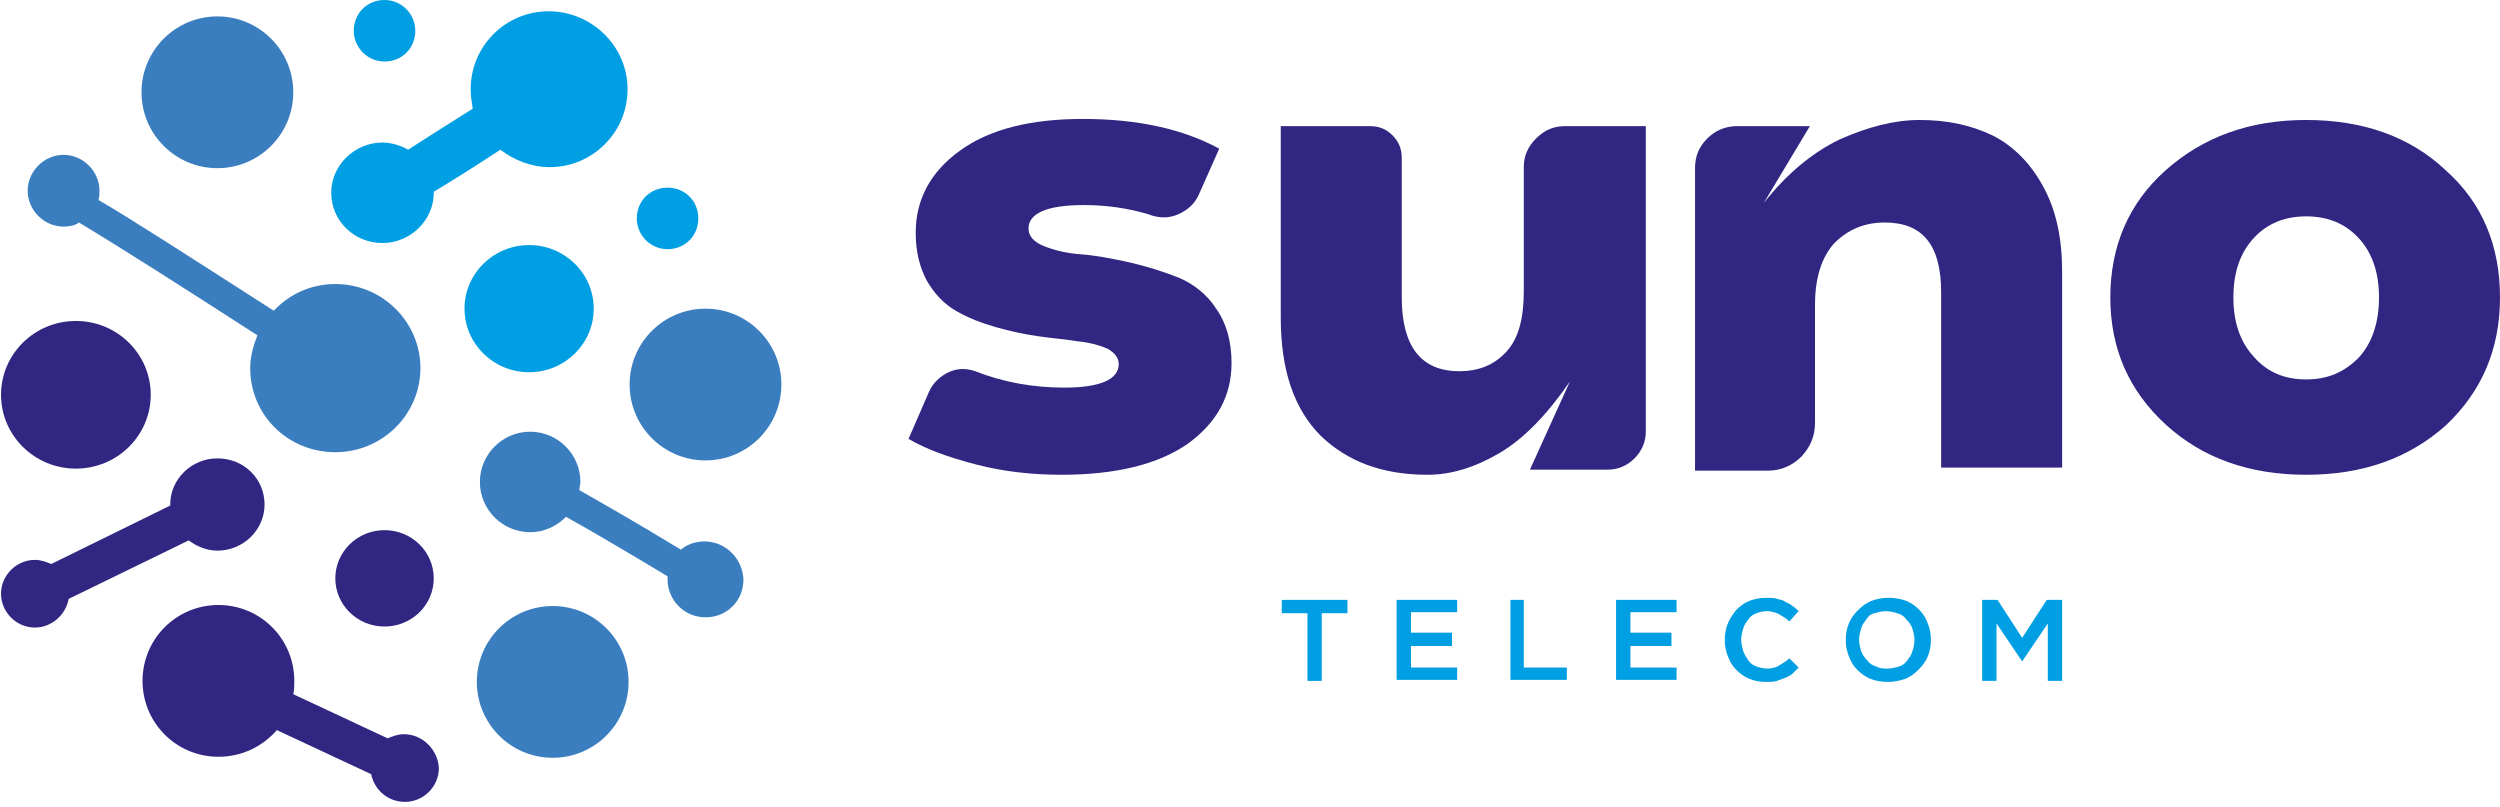
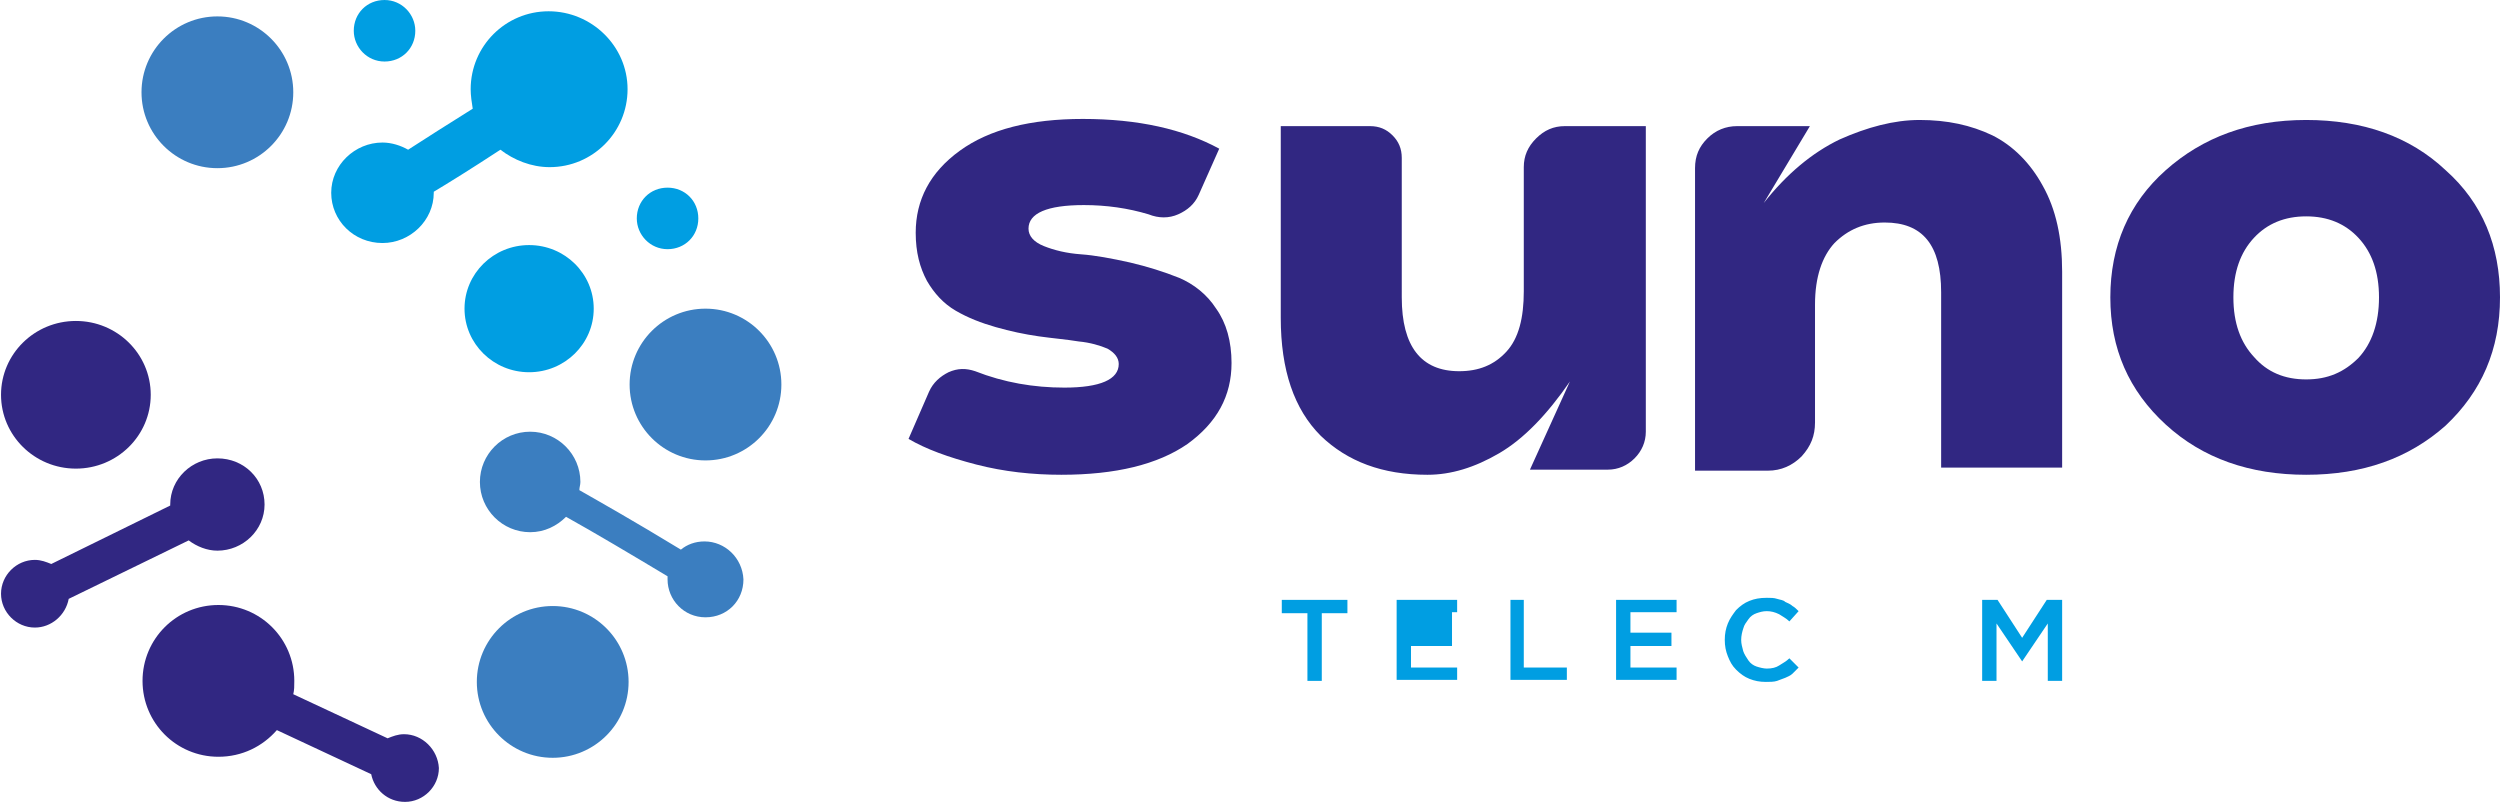
<svg xmlns="http://www.w3.org/2000/svg" version="1.1" id="Layer_1" x="0px" y="0px" viewBox="0 0 243.8 78.7" style="enable-background:new 0 0 243.8 78.7;" xml:space="preserve">
  <style type="text/css">
	.st0{fill:#009EE2;}
	.st1{fill:#3B7EC0;}
	.st2{fill:#312782;}
</style>
  <g>
    <g>
      <g>
        <ellipse class="st0" cx="51.6" cy="30.1" rx="6.3" ry="6.2" />
        <path class="st0" d="M53.5,1.1c-4.2,0-7.6,3.4-7.6,7.6c0,0.6,0.1,1.3,0.2,1.9c-2.4,1.5-4.6,2.9-6.3,4c-0.7-0.4-1.6-0.7-2.5-0.7     c-2.7,0-5,2.2-5,4.9c0,2.7,2.2,4.9,5,4.9c2.7,0,5-2.2,5-4.9c0,0,0-0.1,0-0.1c1.5-0.9,3.6-2.2,6.5-4.1c1.3,1,3,1.7,4.8,1.7     c4.2,0,7.6-3.4,7.6-7.6S57.7,1.1,53.5,1.1z" />
        <path class="st0" d="M65.1,18.3c-1.7,0-3,1.3-3,3c0,1.6,1.3,3,3,3c1.7,0,3-1.3,3-3C68.1,19.6,66.8,18.3,65.1,18.3z" />
        <path class="st0" d="M37.5,6c1.7,0,3-1.3,3-3c0-1.6-1.3-3-3-3c-1.7,0-3,1.3-3,3C34.5,4.6,35.8,6,37.5,6z" />
      </g>
      <g>
        <g>
          <ellipse class="st1" cx="53.9" cy="66.5" rx="7.4" ry="7.4" />
          <ellipse class="st1" cx="68.8" cy="37.5" rx="7.4" ry="7.4" />
          <ellipse class="st1" cx="21.2" cy="9" rx="7.4" ry="7.4" />
          <path class="st1" d="M68.7,52.8c-0.9,0-1.7,0.3-2.3,0.8c-4.6-2.8-7.8-4.6-9.9-5.8c0-0.3,0.1-0.5,0.1-0.8c0-2.7-2.2-4.9-4.9-4.9      c-2.7,0-4.9,2.2-4.9,4.9c0,2.7,2.2,4.9,4.9,4.9c1.4,0,2.6-0.6,3.5-1.5c2.7,1.5,6.4,3.7,9.9,5.8c0,0.1,0,0.2,0,0.3      c0,2,1.6,3.7,3.7,3.7s3.7-1.6,3.7-3.7C72.4,54.4,70.7,52.8,68.7,52.8z" />
-           <path class="st1" d="M32.7,27.7c-2.4,0-4.5,1-6,2.6c-8.9-5.7-14-9-17.1-10.8c0.1-0.3,0.1-0.6,0.1-0.9c0-1.9-1.6-3.5-3.5-3.5      c-1.9,0-3.5,1.6-3.5,3.5c0,1.9,1.6,3.5,3.5,3.5c0.6,0,1.1-0.1,1.5-0.4c4,2.4,10.9,6.8,17.4,11c-0.4,1-0.7,2.1-0.7,3.2      c0,4.6,3.7,8.2,8.3,8.2c4.6,0,8.3-3.7,8.3-8.2S37.3,27.7,32.7,27.7z" />
        </g>
        <g>
          <path class="st2" d="M39.4,71.6c-0.6,0-1.1,0.2-1.6,0.4l-9.2-4.3c0.1-0.4,0.1-0.8,0.1-1.3c0-4.1-3.3-7.4-7.4-7.4      c-4.1,0-7.4,3.3-7.4,7.4c0,4.1,3.3,7.4,7.4,7.4c2.3,0,4.3-1,5.7-2.6l9.2,4.3c0.3,1.5,1.6,2.7,3.3,2.7c1.8,0,3.3-1.5,3.3-3.3      C42.7,73.1,41.2,71.6,39.4,71.6z" />
-           <ellipse class="st2" cx="37.5" cy="56.4" rx="4.8" ry="4.7" />
          <ellipse class="st2" cx="7.4" cy="38.5" rx="7.3" ry="7.2" />
          <path class="st2" d="M18.4,52.7c0.8,0.6,1.8,1,2.8,1c2.5,0,4.6-2,4.6-4.5s-2-4.5-4.6-4.5c-2.5,0-4.6,2-4.6,4.5c0,0,0,0.1,0,0.1      L5,55c-0.5-0.2-1-0.4-1.6-0.4c-1.8,0-3.3,1.5-3.3,3.3c0,1.8,1.5,3.3,3.3,3.3c1.6,0,3-1.2,3.3-2.8L18.4,52.7z" />
        </g>
      </g>
    </g>
    <g>
      <g>
        <path class="st0" d="M127.5,59.8h-2.5v-1.3h6.4v1.3h-2.5v6.6h-1.4V59.8z" />
-         <path class="st0" d="M136.2,58.5h5.9v1.2h-4.5v2h4V63h-4v2.1h4.5v1.2h-5.9V58.5z" />
+         <path class="st0" d="M136.2,58.5h5.9v1.2h-4.5h4V63h-4v2.1h4.5v1.2h-5.9V58.5z" />
        <path class="st0" d="M147.2,58.5h1.4v6.6h4.2v1.2h-5.5V58.5z" />
        <path class="st0" d="M157.6,58.5h5.9v1.2H159v2h4V63h-4v2.1h4.5v1.2h-5.9V58.5z" />
        <path class="st0" d="M172.2,66.5c-0.6,0-1.1-0.1-1.6-0.3c-0.5-0.2-0.9-0.5-1.3-0.9c-0.4-0.4-0.6-0.8-0.8-1.3     c-0.2-0.5-0.3-1-0.3-1.6v0c0-0.6,0.1-1.1,0.3-1.6c0.2-0.5,0.5-0.9,0.8-1.3c0.4-0.4,0.8-0.7,1.3-0.9c0.5-0.2,1-0.3,1.7-0.3     c0.4,0,0.7,0,1,0.1c0.3,0.1,0.6,0.1,0.8,0.3c0.2,0.1,0.5,0.2,0.7,0.4c0.2,0.1,0.4,0.3,0.6,0.5l-0.9,1c-0.3-0.3-0.7-0.5-1-0.7     c-0.4-0.2-0.8-0.3-1.2-0.3c-0.4,0-0.7,0.1-1,0.2c-0.3,0.1-0.6,0.3-0.8,0.6c-0.2,0.3-0.4,0.5-0.5,0.9c-0.1,0.3-0.2,0.7-0.2,1.1v0     c0,0.4,0.1,0.7,0.2,1.1c0.1,0.3,0.3,0.6,0.5,0.9c0.2,0.3,0.5,0.5,0.8,0.6c0.3,0.1,0.7,0.2,1,0.2c0.5,0,0.9-0.1,1.2-0.3     c0.3-0.2,0.7-0.4,1-0.7l0.9,0.9c-0.2,0.2-0.4,0.4-0.6,0.6c-0.2,0.2-0.5,0.3-0.7,0.4c-0.3,0.1-0.5,0.2-0.8,0.3     C173,66.5,172.6,66.5,172.2,66.5z" />
-         <path class="st0" d="M184.1,66.5c-0.6,0-1.2-0.1-1.7-0.3c-0.5-0.2-0.9-0.5-1.3-0.9c-0.4-0.4-0.6-0.8-0.8-1.3     c-0.2-0.5-0.3-1-0.3-1.6v0c0-0.6,0.1-1.1,0.3-1.6c0.2-0.5,0.5-0.9,0.9-1.3c0.4-0.4,0.8-0.7,1.3-0.9c0.5-0.2,1.1-0.3,1.7-0.3     s1.2,0.1,1.7,0.3c0.5,0.2,0.9,0.5,1.3,0.9c0.4,0.4,0.6,0.8,0.8,1.3c0.2,0.5,0.3,1,0.3,1.6v0c0,0.6-0.1,1.1-0.3,1.6     c-0.2,0.5-0.5,0.9-0.9,1.3c-0.4,0.4-0.8,0.7-1.3,0.9C185.2,66.4,184.7,66.5,184.1,66.5z M184.1,65.2c0.4,0,0.7-0.1,1.1-0.2     c0.3-0.1,0.6-0.3,0.8-0.6c0.2-0.3,0.4-0.5,0.5-0.9c0.1-0.3,0.2-0.7,0.2-1.1v0c0-0.4-0.1-0.7-0.2-1.1c-0.1-0.3-0.3-0.6-0.6-0.9     c-0.2-0.3-0.5-0.5-0.9-0.6c-0.3-0.1-0.7-0.2-1.1-0.2c-0.4,0-0.7,0.1-1.1,0.2s-0.6,0.3-0.8,0.6c-0.2,0.3-0.4,0.5-0.5,0.9     c-0.1,0.3-0.2,0.7-0.2,1.1v0c0,0.4,0.1,0.7,0.2,1.1c0.1,0.3,0.3,0.6,0.6,0.9c0.2,0.3,0.5,0.5,0.9,0.6     C183.3,65.2,183.7,65.2,184.1,65.2z" />
        <path class="st0" d="M193.3,58.5h1.5l2.4,3.7l2.4-3.7h1.5v7.9h-1.4v-5.6l-2.5,3.7h0l-2.5-3.7v5.6h-1.4V58.5z" />
      </g>
      <g>
        <path class="st2" d="M103.5,46.3c-2.8,0-5.6-0.3-8.3-1c-2.7-0.7-4.9-1.5-6.6-2.5l2-4.6c0.4-0.9,1.1-1.5,1.9-1.9     c0.9-0.4,1.7-0.4,2.6-0.1c2.8,1.1,5.7,1.6,8.7,1.6c3.5,0,5.3-0.8,5.3-2.3c0-0.6-0.4-1.1-1.1-1.5c-0.7-0.3-1.7-0.6-2.8-0.7     c-1.2-0.2-2.5-0.3-3.9-0.5c-1.4-0.2-2.8-0.5-4.2-0.9c-1.4-0.4-2.7-0.9-3.9-1.6c-1.2-0.7-2.1-1.7-2.8-2.9     c-0.7-1.3-1.1-2.8-1.1-4.7c0-3.2,1.4-5.9,4.3-8c2.9-2.1,6.9-3.1,12-3.1c5.4,0,9.8,1,13.3,2.9l-2,4.5c-0.4,0.9-1.1,1.5-2,1.9     c-0.9,0.4-1.9,0.4-2.9,0c-2-0.6-4.1-0.9-6.3-0.9c-3.6,0-5.4,0.8-5.4,2.3c0,0.7,0.5,1.3,1.5,1.7c1,0.4,2.2,0.7,3.6,0.8     c1.4,0.1,3,0.4,4.8,0.8c1.7,0.4,3.3,0.9,4.8,1.5c1.4,0.6,2.7,1.6,3.6,3c1,1.4,1.5,3.2,1.5,5.3c0,3.2-1.4,5.8-4.3,7.9     C112.9,45.3,108.8,46.3,103.5,46.3z" />
        <path class="st2" d="M160.5,12.3v29.8c0,1-0.4,1.9-1.1,2.6c-0.7,0.7-1.6,1.1-2.6,1.1h-7.6l3.9-8.6c-2.2,3.2-4.5,5.6-6.9,7     c-2.4,1.4-4.7,2.1-7,2.1c-4.4,0-7.8-1.3-10.4-3.8c-2.6-2.6-3.9-6.4-3.9-11.5V12.3h8.7c0.9,0,1.6,0.3,2.2,0.9     c0.6,0.6,0.9,1.3,0.9,2.2V29c0,4.8,1.9,7.2,5.6,7.2c1.9,0,3.4-0.6,4.6-1.9c1.2-1.3,1.7-3.3,1.7-5.9V16.3c0-1.1,0.4-2,1.2-2.8     c0.8-0.8,1.7-1.2,2.8-1.2H160.5z" />
        <path class="st2" d="M187.2,11.7c2.7,0,5,0.5,7.1,1.5c2,1,3.7,2.7,4.9,4.9c1.3,2.3,1.9,5.1,1.9,8.4v19.1h-11.8V28.5     c0-4.6-1.8-6.8-5.5-6.8c-2,0-3.6,0.7-4.9,2c-1.2,1.3-1.9,3.3-1.9,6v11.5c0,1.3-0.4,2.3-1.3,3.3c-0.9,0.9-2,1.4-3.3,1.4h-7.1V16.4     c0-1.2,0.4-2.1,1.2-2.9c0.8-0.8,1.8-1.2,2.9-1.2h7.1l-4.5,7.5c2.2-2.8,4.7-4.9,7.4-6.2C182.1,12.4,184.7,11.7,187.2,11.7z" />
        <path class="st2" d="M224.9,46.3c-5.5,0-10.1-1.6-13.7-4.9c-3.6-3.3-5.4-7.4-5.4-12.4c0-5,1.8-9.2,5.4-12.4     c3.6-3.2,8.1-4.9,13.7-4.9c5.5,0,10.1,1.6,13.6,4.9c3.6,3.2,5.3,7.4,5.3,12.4c0,5.1-1.8,9.2-5.3,12.5     C234.9,44.7,230.4,46.3,224.9,46.3z M224.9,37c2.1,0,3.7-0.7,5.1-2.1c1.3-1.4,2-3.4,2-5.9c0-2.5-0.7-4.4-2-5.8     c-1.3-1.4-3-2.1-5.1-2.1s-3.8,0.7-5.1,2.1c-1.3,1.4-2,3.3-2,5.8s0.7,4.4,2,5.8C221.1,36.3,222.8,37,224.9,37z" />
      </g>
    </g>
  </g>
  <title>logo</title>
</svg>